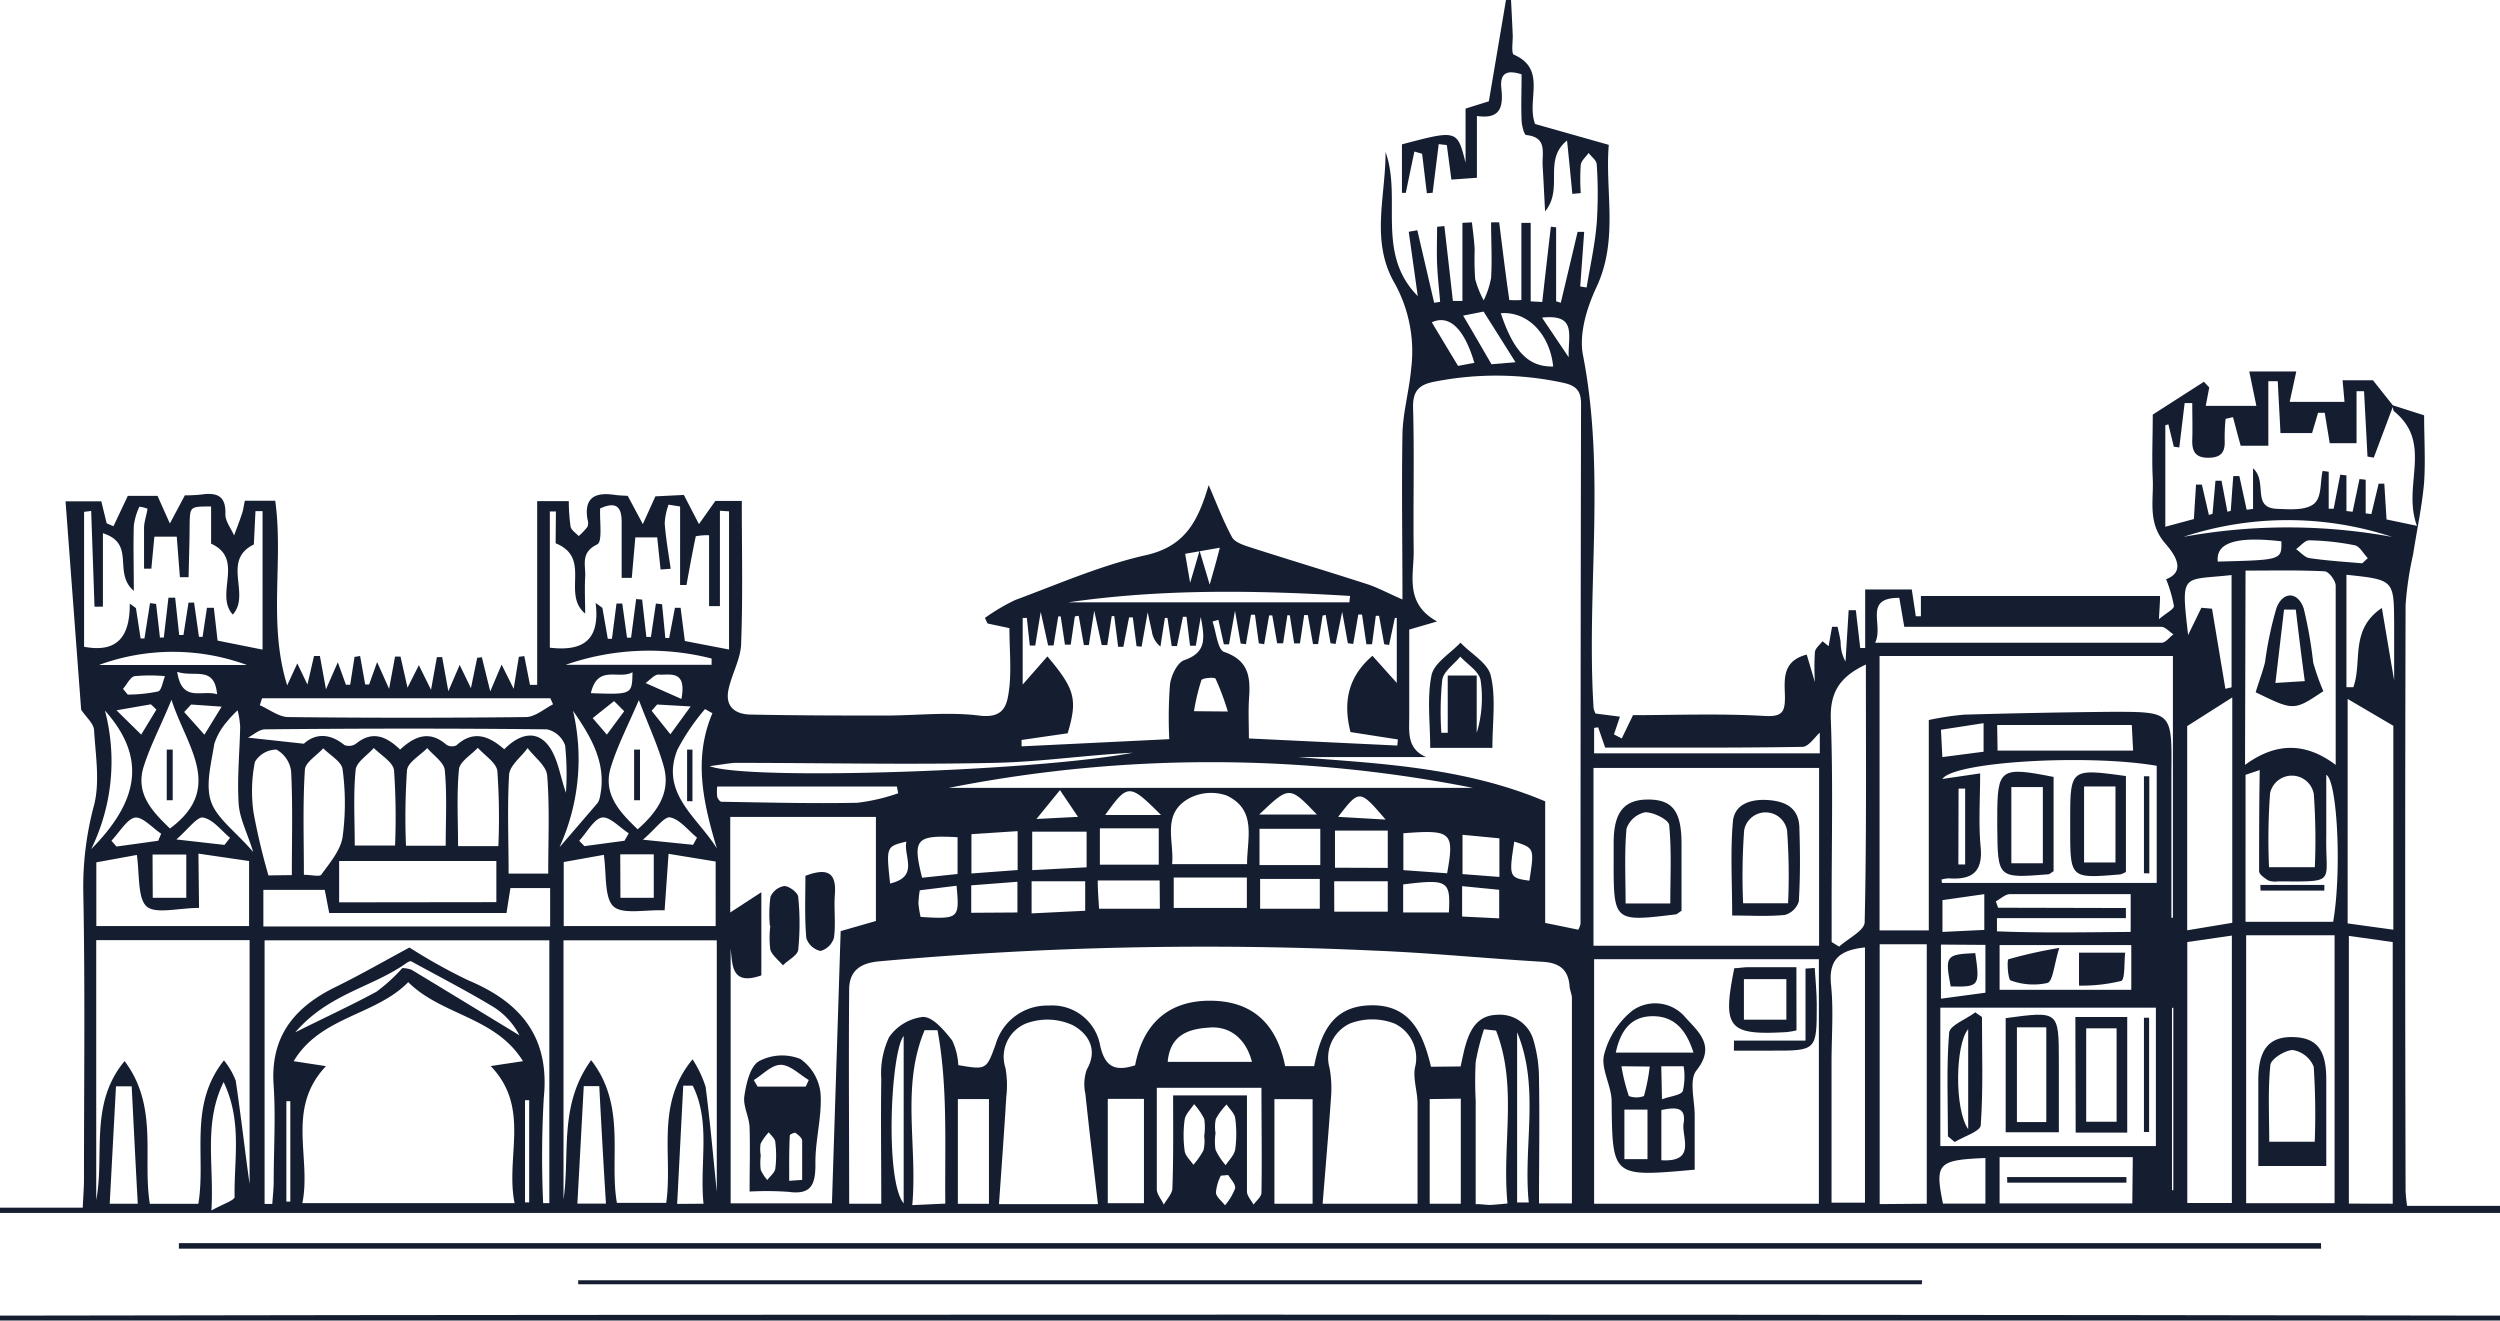
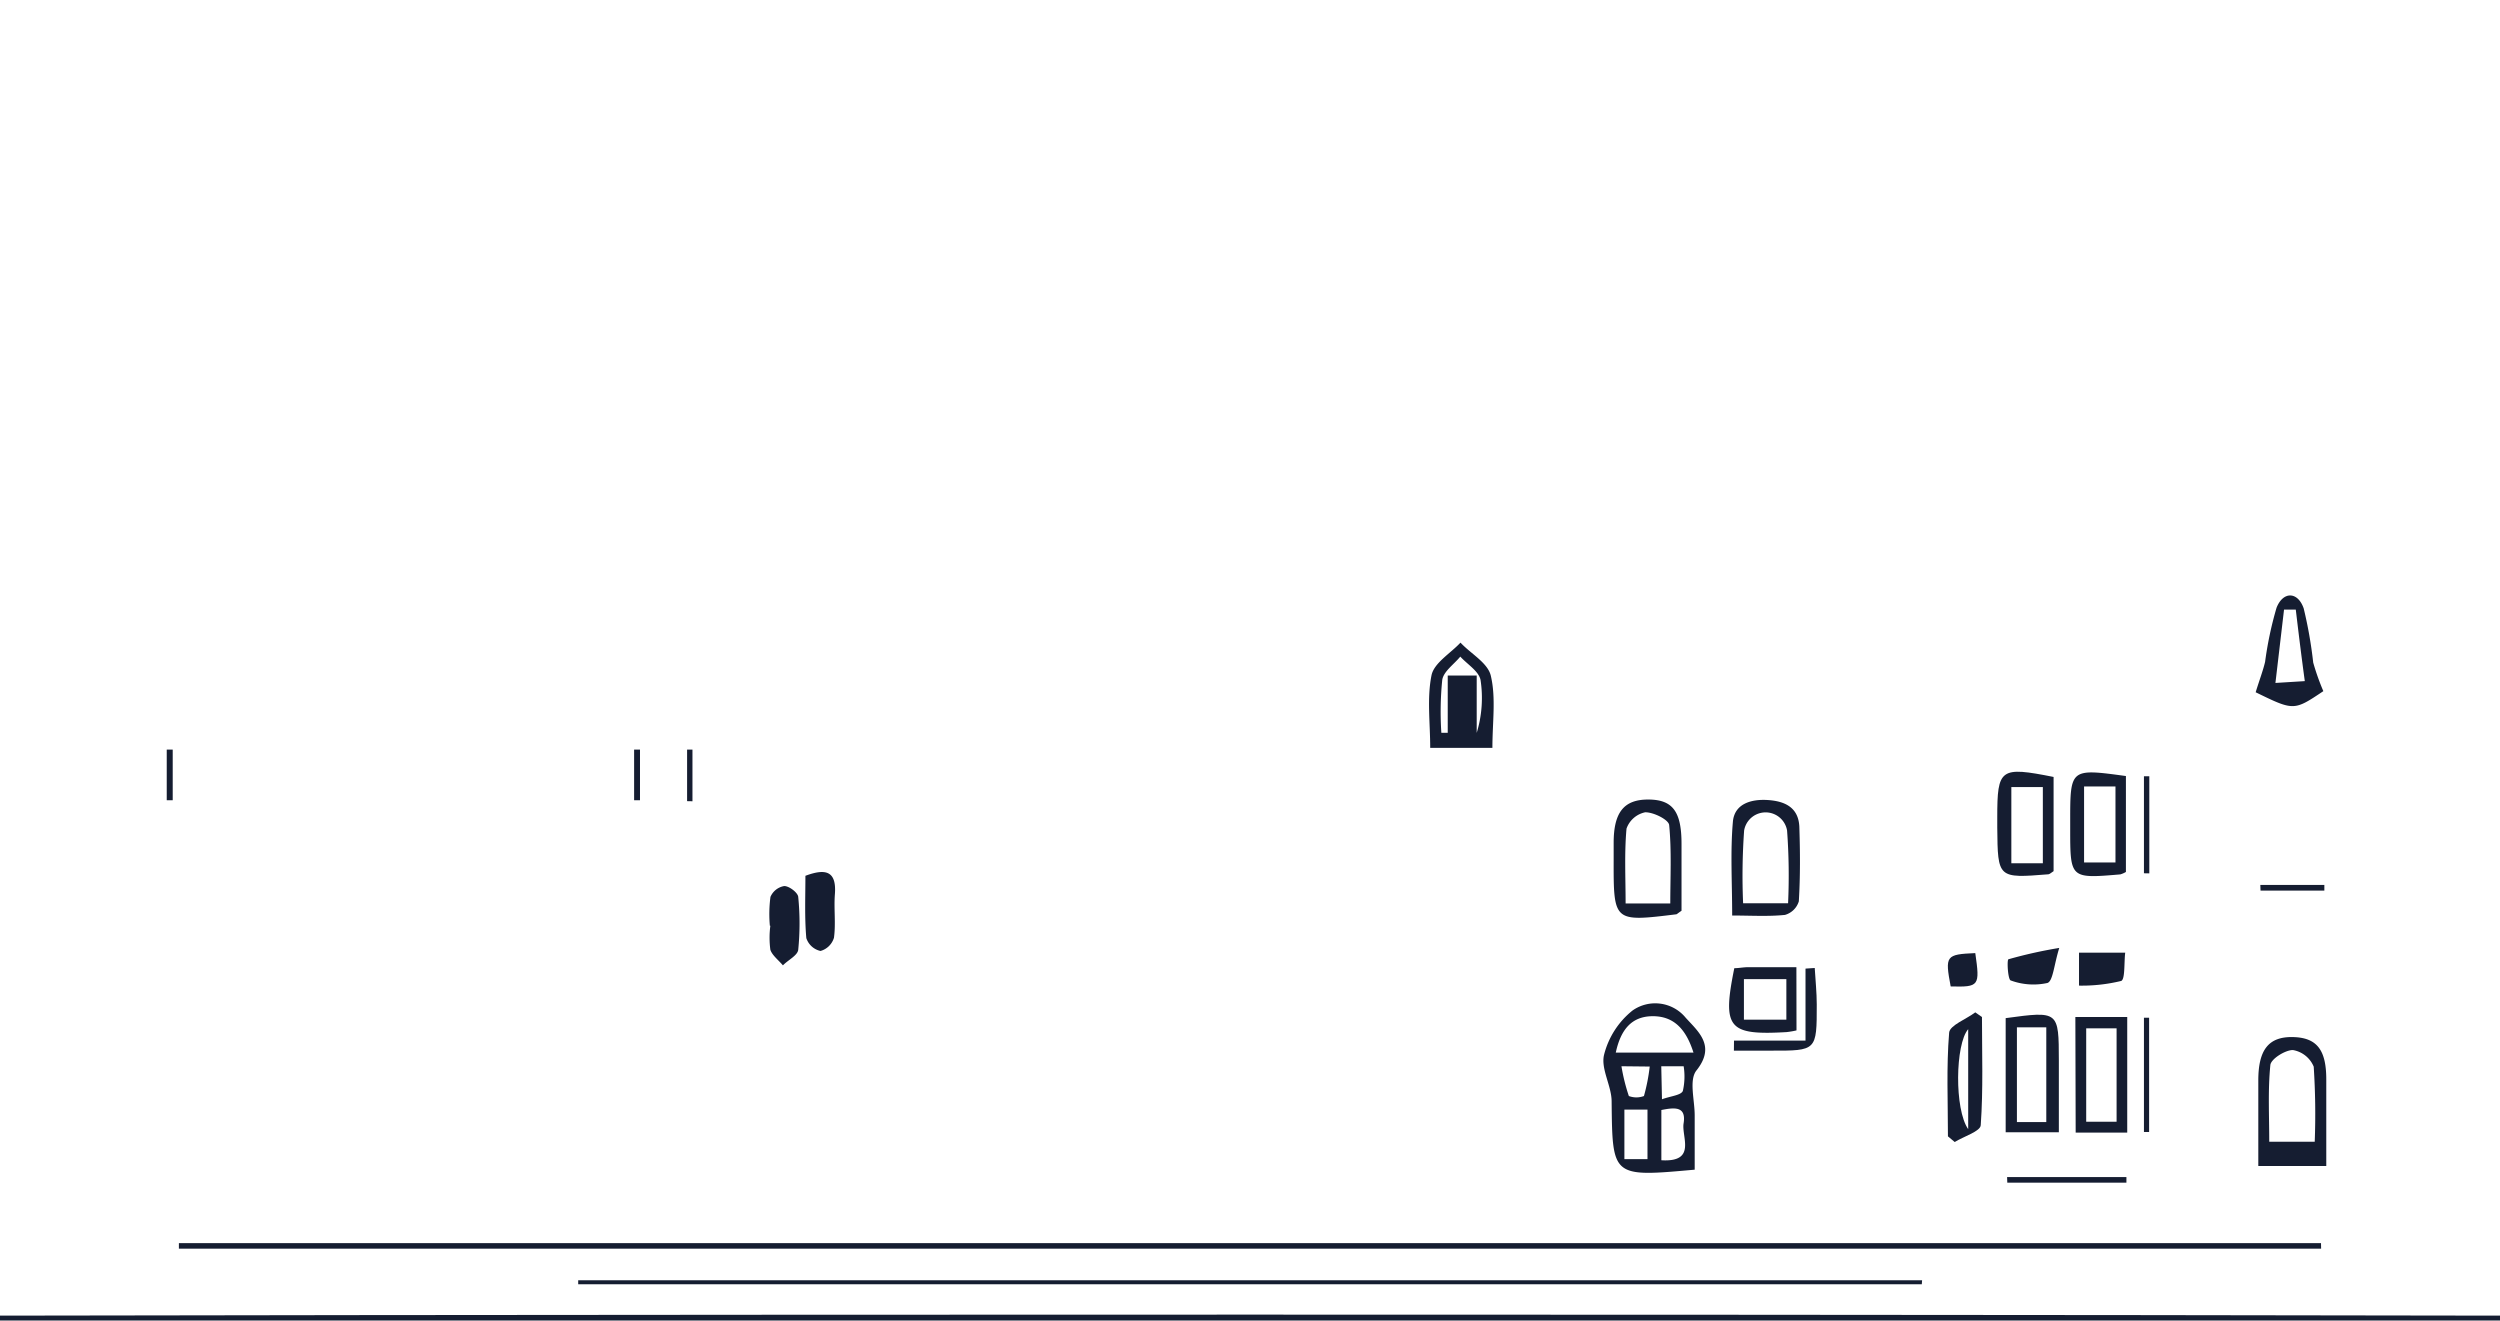
<svg xmlns="http://www.w3.org/2000/svg" viewBox="0 0 246.8 130.36">
  <defs>
    <style>.cls-1{fill:#151d31;}</style>
  </defs>
  <g id="Layer_2" data-name="Layer 2">
    <g id="Layer_1-2" data-name="Layer 1">
-       <path class="cls-1" d="M236.18,40l3.13,1c0,2.26.14,4.45,0,6.61-.21,2.39-.72,4.75-1.09,7.13a32.84,32.84,0,0,0-.74,5q-.08,28.92,0,57.83a14.74,14.74,0,0,0,.15,1.47h9.24v.7H0l0-.52H8.17c.05-1.18.12-2,.12-2.73,0-9.52.12-19-.07-28.56a31,31,0,0,1,1.07-8.46c.58-2.3.15-4.88,0-7.33,0-.7-.81-1.35-1.28-2.08L6.47,49.49H10l.53,2.17.67.29,1.42-3h2.93l1.22,2.73,1.48-2.78c.31,0,1.08,0,1.85-.11,1.48-.16,2.22.31,2.15,2,0,.68.56,1.38.86,2.07.27-.73.55-1.45.79-2.18.12-.36.16-.75.27-1.25h3c.84,6-.73,12.08,1.18,18.23l1-2.17,1,2.09L31,64.76h.58l.6,3.29,1.17-2.67.8,2.22.42,0L35,64.85l.55-.09.5,2.81.39,0,.79-2.21L38.41,68,39,64.82l.54,0,.69,3.07,1.12-2.22,1.2,2.43.58-3.23.52,0,.61,3.37,1.12-2.6,1.11,2.3.62-3,.46-.06c.23.94.46,1.89.83,3.37l1.12-2.64L50.71,68l.51-3.16.54-.07.56,2.84.71,0V49.47h3.12A18.5,18.5,0,0,0,56.33,52c.08.35.52.62.8.92A6.4,6.4,0,0,0,58,52a1.06,1.06,0,0,0,0-.71c-.36-2.11.69-2.71,2.58-2.45.54.08,1.09.09,1.39.11l1.49,2.79L64.7,49l2.81-.14L69,51.74l1.62-2.29h2.61c0,4.72.11,9.34-.06,13.95,0,1.54-.87,3-1.23,4.57-.41,1.71.55,2.53,2.12,2.57,4.42.09,8.85.1,13.28.1,3.11,0,6.25-.38,9.31,0,2.64.34,2.8-1.23,3-2.84.19-1.9,0-3.83,0-5.79l-2.16-.46L97.23,61a19.86,19.86,0,0,1,3-1.77c4.27-1.58,8.5-3.44,12.92-4.43,4-.9,5.17-3.58,6.17-6.91.77,1.77,1.42,3.51,2.3,5.13.27.51,1.13.79,1.77,1,3.89,1.25,7.79,2.42,11.68,3.68,1,.34,2,.88,3.38,1.48,0-5.69-.09-11,0-16.34.05-2.15.67-4.28.86-6.43A13.91,13.91,0,0,0,137.7,28c-2.45-4.18-.89-8.63-.92-13,1.64,4.57-1,10,3.18,14.23-.31-2.25-.6-4.3-.89-6.35l.85-.15c.55,2.39,1.11,4.78,1.66,7.16l.59-.09c-.1-1.25-.25-2.49-.3-3.74s0-2.45,0-3.67l.72-.07.84,7.39.94,0V22l.94-.05c.1.91.23,1.82.27,2.73a27.39,27.39,0,0,0,.05,2.87,9.6,9.6,0,0,0,.84,2.1,8.55,8.55,0,0,0,.73-2.21c.11-1.82,0-3.66,0-5.49H148c.32,2.56.63,5.12,1,7.67a10.07,10.07,0,0,0,1.19,0V22l.92,0v7.75l1.14.06q.42-3.71.85-7.43l.52.06v7.3l.46.15q.84-3.51,1.66-7l.65,0L156,28.28l.63.1c.35-2.13.83-4.24,1-6.38a42.59,42.59,0,0,0,0-5.76c0-.39-.52-.76-.8-1.14-.27.39-.73.76-.78,1.18a21.45,21.45,0,0,0,0,2.78l-.83.08c-.15-1.6-.31-3.19-.52-5.27-2.41,1.94-.3,4.73-2.17,7-.1-1.89-.16-3.19-.24-4.48s.51-2.83-1.62-3.06c-.21,0-.44-.94-.46-1.45-.06-1.5,0-3,0-4.54-1.51-.49-2.14-.08-2,1.36.18,1.68.05,3.12-2.41,2.75v6.1l-2.52.18-.45-3.41-.8-.09-.6,4.8-.57.05c-.16-1.3-.31-2.6-.47-3.9l-.76-.22c-.29,1.36-.57,2.72-.85,4.08l-.38,0V14.25c5.46-1.44,5.46-1.44,6.28,1.81V10.72l2.3-.72c.57-3.37,1.13-6.66,1.69-10l.5,0c.06,1.18.12,2.36.17,3.54,0,.64-.15,1.73.1,1.85,3.32,1.46,1.22,4.45,2.1,6.85l7.28,2.06c-.39,4.6,1,9.39-1.25,14.12-.93,2-1.7,4.56-1.3,6.63,2.27,11.59.32,23.27,1.05,34.87a2.24,2.24,0,0,0,.19.52l2.41.31-.59,1.75.77.4,1.11-2.3c4.1,0,8.57-.18,13,.08,1.85.12,2-.53,2-1.93-.05-1.69-.29-3.49,2.15-4.13l.81,2.73a23.24,23.24,0,0,1,0-3c.06-.38.49-.7.75-1.05l.6.49.34-1.91.55,0c.1.52.24,1,.3,1.56a3.89,3.89,0,0,0,.48,1.87l.31-5.07h.71c.14,1.24.29,2.49.43,3.73h.49V58.19h4.6l.4,2.65.5,0v-2h23.61c0,.58-.05,1.13-.11,2.29.77-.65,1.5-1,1.48-1.31a13.67,13.67,0,0,0-.77-2.64c2.42-.93.19-3.17-.22-3.69-1.6-2-1-4.13-1.1-6.21s0-3.93,0-6.35l5.05-3.24.53.56c-.11.56-.21,1.11-.35,1.82h5c-.24-1.17-.46-2.22-.7-3.4h4.64c-.21,1-.41,1.88-.65,3h5.41c-.06-.71-.12-1.35-.19-2.13h3l2,2.52-1.92,5.12-.62-.11-.34-6.45-.74,0v5.13h-2.65c-.17-1.07-.33-2-.49-3l-.66,0-.59,2h-3.12c-.08-1.63-.18-3.37-.27-5.12h-.93V44H221.2c-.28-1-.52-1.93-.76-2.82l-.73.17a18.09,18.09,0,0,0-.09,2.08c.06,1.18-.31,1.75-1.61,1.76s-1.63-.66-1.59-1.79,0-2.41,0-3.61l-.75,0c-.18,1.46-.35,2.92-.53,4.38l-.54-.07-.54-2.21-.3.09V52l2.82-.76c.08-1.34.15-2.37.21-3.4h.58l.69,3,.36-.12.29-3.26.6,0,.58,3.06.33-.09c.08-1.14.16-2.29.25-3.43h.6l.72,3.32.63-.08V46.23c1.48,1.32-.18,3.89,2.34,4,1.23.05,2.78.18,3.63-.46s.63-2.15.9-3.28l.6.08v3.65l.49,0,.65-3.36.61.07v3.52l.61.07c.23-1.08.45-2.15.68-3.23l.61.07v3.32l.56.07.72-3,.56,0c.07,1.14.14,2.27.22,3.53l3,.63c-1.49-4,1.64-8.11-2.24-11.29C236.24,40.54,236.24,40.22,236.18,40ZM39.72,95.57a2.83,2.83,0,0,1,.9.16c3.56,2.15,7.11,4.32,10.66,6.48a7.25,7.25,0,0,0-2.56-2.8c-2.64-1.59-5.37-3-8.11-4.5-.2-.11-.69.33-1,.51-3.25,2.11-7.35,2.86-10.46,6.49,3.08-1.54,5.58-2.69,8-4A16.68,16.68,0,0,0,39.72,95.57ZM152.54,79.11v12l3.27.67a2.47,2.47,0,0,0,.22-.58q0-25.68.05-51.35c0-1.32-.54-1.79-1.75-2.06a31.37,31.37,0,0,0-12.62-.13c-1.62.29-2.26.9-2.21,2.65.13,4.72,0,9.44.06,14.16,0,2.41-.88,5.12,2.31,6.88l-2.75.8c0,2.92,0,5.71,0,8.51,0,1.63-.25,3.25,1.67,4.08h-12.6C135.48,75.36,144.31,75.62,152.54,79.11Zm-8.35,26.17c.2-.86.32-1.57.53-2.24.47-1.54,1.23-2.81,3.08-2.86a3.45,3.45,0,0,1,3.61,2.6,13.55,13.55,0,0,1,.52,3.76c.07,4.06,0,8.11,0,12.26h3.25c0-6.85,0-13.55,0-20.25,0-.39-.2-.78-.23-1.17-.12-1.66-1-2.33-2.64-2.43-5.59-.33-11.16-.89-16.74-1.11a359,359,0,0,0-48.86,1.07c-1.87.19-2.87,1-2.88,2.76-.06,7,0,14,0,21.16H87c0-4.18-.06-8.24,0-12.3a8.39,8.39,0,0,1,.77-4.14,4.73,4.73,0,0,1,3.35-2c1,0,2.1,1.34,2.87,2.31a6.23,6.23,0,0,1,.61,2.45c2.78.47,2.78.47,3.7-2.08a5.28,5.28,0,0,1,5.23-3.8,4.8,4.8,0,0,1,5.07,3.9c.49,2.3,1.6,2.58,3.46,2,.79-4.2,3.38-6.4,7.43-6.38s6.53,2.17,7.38,6.46h2.86c.62-3.09,1.68-5.85,5.42-6,4.08-.17,5.33,2.77,6.12,6.06ZM29.85,118.77H50.8c-.93-4.59,1.62-9.4-2.36-13.53l3.19-.48c-2.71-4.39-8-4.5-11.33-7.8-3.24,3.31-8.65,3.36-11.31,7.8l3.19.49C28.21,109.45,30.76,114.24,29.85,118.77Zm149.71.06V94.69H157.37v24.14ZM72.13,93.64v25.15h10c.29-9.07.58-18,.86-26.87l3.48-1V80.65H72.09v9.43l3.07-2v8.21C72.18,97.34,72.32,95.27,72.13,93.64Zm-47.49-.83H9.5v25.66c.85-4.51-.71-9.5,2.8-13.72,3.36,4.47,1.76,9.51,2.49,14.09h4.79c.78-4.67-1-9.72,2.53-14.16a7.28,7.28,0,0,1,1.16,2c.57,3.84,1,7.68,1.37,10.19Zm33.72,11.85c3.5,4.51,1.77,9.63,2.54,14.09h4.87c.67-4.73-1.1-9.71,2.6-14.17a11.16,11.16,0,0,1,1.29,2.71c.46,3.61.78,7.24,1.1,10.36V92.83H55.63v25.58C56.29,113.91,55.13,109.12,58.36,104.66Zm127.19-39.9V91.85h4.86V71.08a28.46,28.46,0,0,1,3.5-.53q7.31-.21,14.61-.28c5.93,0,5.9,0,5.84,6,0,4.78,0,9.55,0,14.33h.15V64.76Zm-28.24,28.6h22.27V75.81H157.31ZM26.12,118.85l.76,0c.05-.75.14-1.5.14-2.25,0-3.12.2-6.25,0-9.35-.38-4.88,2-7.81,6.12-9.82,2.48-1.22,4.88-2.6,7.28-3.89a55.4,55.4,0,0,0,5.79,3.23c5.23,2.19,8.09,5.63,7.47,11.64a102.22,102.22,0,0,0-.06,10.36h.61V92.83H26.12ZM221.74,92.33v26.45h8.73V92.33Zm-91.17,26.5h9.37c0-3.37,0-6.62,0-9.86,0-1.19-.45-2.42-.26-3.55a3.77,3.77,0,0,0-2-4.37,6.1,6.1,0,0,0-4.43,0,3.73,3.73,0,0,0-2,4.37,11,11,0,0,1,.16,2.74C131.17,111.63,130.87,115.12,130.57,118.83ZM54.88,50.49h-.6V63.94c3.09.36,5-.57,4.52-4.42l.67.49L60,63.06l.41,0,.45-3.48.57,0,.47,3.37h.4l.5-3.81.59.05.42,3.69h.45l.49-3.3.61.07.32,3.33.38,0L66.63,60h.56l.42,3.28,4.36.84V50.48l-.9-.06v9.42l-1.07,0v-7a5.85,5.85,0,0,0-1.31.1c-.34,1.6-.63,3.2-.92,4.81h-.63V50L66,49.82a6.43,6.43,0,0,0-.38,1.83c.11,1.51.38,3,.59,4.5l-1,.07-.33-3.17H62.72c-.13,1.48-.24,2.75-.35,4l-1,0c0-1.84,0-3.68,0-5.52,0-1.62-.64-2-2.12-1.34-.07,1.24.25,3.29-.29,3.55-1.7.81-1.12,2.07-1.19,3.2s0,2.42,0,3.63c-2.35-1.94.69-5.47-2.92-6.94Zm53.51,68.38c-.44-3.81-.87-7.35-1.24-10.88a4.4,4.4,0,0,1,.14-2.41c1.2-2.07,0-3.64-1.4-4.38a6,6,0,0,0-4.63-.15,3.55,3.55,0,0,0-2,4.38,9.76,9.76,0,0,1,.08,2.86c-.21,3.5-.47,7-.72,10.58ZM14.94,56.14l-.72,0c0-1.35,0-2.71,0-4,0-.65.26-1.28.34-1.92a3.24,3.24,0,0,0-.8-.2,6.29,6.29,0,0,0-.55,1.88c-.06,2,0,4,0,6.43-2.11-1.8.25-4.64-3.05-5.69v7.25l-.83,0L9,50.44l-.7.09V63.85c3.41.64,4.53-1.15,4.51-4.26l.61.44.46,3h.38l.55-3.49.6.08.38,3.32h.38L16.63,59l.66,0,.4,3.69.42,0,.5-3.2.55,0,.48,3.38H20L20.43,60l.68,0,.37,3.24,4.44.89V50.46h-.7l-.16,3.29c-3.23,1.58-.27,4.92-2.08,6.92-1.83-2,1.21-5.48-2.14-7V50c-2.06,0-2.07,0-2.12,1.65,0,1.78-.07,3.56-.1,5.33l-.86,0-.31-4H15.24ZM123.29,72.9l14.65.7L138,73l-4.68-.73c-.76-3-.22-5.49,2.17-7.53l2.4,2.68V61h-.19l-.57,2.67-.48-.07-.51-2.81-.32,0c-.12.94-.25,1.88-.37,2.81h-.56l-.43-2.93-.37,0c-.17,1-.33,1.93-.5,2.9l-.53-.07c-.16-.89-.32-1.79-.56-3.11l-.65,3.18-.5-.07-.48-2.8-.3.07-.45,2.81-.5,0-.51-2.86-.36,0-.42,2.8h-.57l-.43-2.78h-.24l-.42,2.77h-.59l-.48-2.76-.31,0-.49,2.85-.53-.09-.38-2.82h-.39c-.17,1-.34,1.93-.5,2.9l-.52-.06-.56-3.24c-.26,1.48-.43,2.4-.59,3.32l-.51,0-.54-2.42-.58.17c.37,1.05.5,2.78,1.15,3,2.4.82,2.61,2.46,2.46,4.52C123.22,70.18,123.29,71.45,123.29,72.9ZM101.37,61l-.41,0v6.58l2.44-2.78c2.72,3.21,3,4.25,2,7.59l-4.55.66,0,.63,14.58-.71a43.69,43.69,0,0,1,.07-5.4c.11-.87.72-2.16,1.41-2.4,2.26-.77,2-2.24,1.63-4.27l-.49,2.85-.57,0-.35-2.86-.35,0-.59,2.89-.52,0-.42-2.78h-.25c-.15.94-.3,1.89-.44,2.83a2.33,2.33,0,0,1-.85-1.51c-.1-.44-.2-.88-.41-1.88-.27,1.55-.44,2.47-.6,3.4l-.5-.05-.37-2.84-.37,0-.56,2.9-.52,0L110,60.82h-.25l-.44,2.86h-.55c-.21-1-.41-1.9-.74-3.39-.23,1.52-.38,2.45-.53,3.39l-.49,0-.51-2.89-.38.06-.41,2.79h-.57l-.42-2.79-.24,0c-.16,1-.31,1.91-.46,2.87h-.54l-.73-3.31c-.24,1.45-.39,2.38-.54,3.32l-.54,0Zm90.18,52.14h21.28V99.48H191.55ZM215.93,93v25.76h4.4V92.36Zm20.28,25.83V93l-4.33-.61v26.43Zm-46,0V93.22h-4.65v25.65Zm31.42-43.32c3-2.2,5.92-2.28,8.95,0,0-6.21,0-12,0-17.69,0-.5-.68-1.4-1.09-1.42-2.58-.13-5.17-.07-7.81-.07ZM220.37,91.1V68.85l-4.45,2.83V91.84ZM231.76,69V91.16l4.51.62V71.65Zm-18.85,6.6c-6.74-1.17-20-.43-21.16,1.3l3.73-.55c0,2.56-.17,4.93.05,7.27.24,2.55-.95,3.25-3.17,3.09a3.42,3.42,0,0,0-.7.12l.05.33h21.2Zm-28.71-10c-2.63,1.23-3.56,2.81-3.46,5.44.23,6.23.07,12.47.08,18.7V93l.74.45c.88-.8,2.51-1.59,2.52-2.41C184.27,82.69,184.2,74.31,184.2,65.66Zm-.09,27.93c-2.46.26-3.61,1.15-3.35,3.68s.05,5.1.05,7.65v13.87h3.3ZM93.65,77.78h51.77A133.23,133.23,0,0,0,93.65,77.78Zm-74,11.85c-2.05,0-4.33.65-5.2-.17s-.67-3.19-.94-5.06l-4,.73v6.29H24.59V85l-5-.73Zm36-4.53v6.32h15V85.05L66,84.29l-.39,5.58c-1.93-.09-4.2.45-5.08-.42s-.65-3.2-.92-5.06ZM32.06,87.85H26v3.61H54.31V87.67H50.39L50,90.13H32.5ZM49,89.06V85H33.48v4.08Zm5.6-19.53-.27-.6H25.87l-.22.69c.94.41,1.87,1.16,2.81,1.17q11.74.13,23.47,0C52.82,70.77,53.7,70,54.59,69.53ZM230.33,91c.87-5.06.4-13.95-.68-14.51,0,2,0,4,0,6.08-.09,4.68,1.11,4.46-4.76,4.44a2.06,2.06,0,0,1-.94-.08c-.37-.22-.92-.6-.93-.91,0-3.34,0-6.68.06-10l-1.4.47V91ZM92.55,101.7H91.28c-2.34,5.56-.69,11.4-1.22,17.27l3.26-.15C93.26,112.91,93.58,107.26,92.55,101.7Zm118,12.53H197.4v4.57h13.1ZM185.11,63.45c9.81,0,19,0,28.3,0,.38,0,.76-.54,1.15-.83-.41-.26-.8-.74-1.21-.74-3.42,0-6.84,0-10.27,0-5,0-10,0-15.09,0l-.49-2.86C183.89,59,186,61.7,185.11,63.45Zm-62,21.86c0-2.56,1-5.33-2-6.77a4.66,4.66,0,0,0-3.7.26c-2.79,1.53-1.47,4.21-1.7,6.51Zm24.58,16.43-1.19-.13a23.53,23.53,0,0,0-.82,3.23,37.47,37.47,0,0,0,0,3.82c0,3.38,0,6.77,0,10.21.66,0,1.05.09,1.44.08s.91-.07,1.7-.14C148.25,113,149.85,107.25,147.69,101.74Zm-31.88,6.4h7.29c0,3.28,0,6.38,0,9.48,0,.44.42.87.65,1.3.27-.38.77-.77.78-1.16.06-3.42,0-6.84,0-10.37H114.2c0,3.45,0,6.72,0,10,0,.52.45,1,.69,1.53.3-.54.83-1.07.85-1.61C115.85,114.27,115.81,111.25,115.81,108.14Zm-87-21.75c0-3.56.1-6.91-.07-10.24A2.85,2.85,0,0,0,27.29,74a2.49,2.49,0,0,0-2.13,1.22,15,15,0,0,0-.13,5,63.47,63.47,0,0,0,1.47,6.2Zm21.36-.15h3.95c0-3.32.15-6.5-.1-9.65-.07-1-1.25-1.82-1.93-2.74-.64.88-1.76,1.71-1.83,2.62C50.07,79.64,50.21,82.83,50.21,86.24Zm75.64,22.27v10.32h3.77V108.51ZM224,85.61h4.52a63.78,63.78,0,0,0-.1-7.22,2.2,2.2,0,0,0-4.32-.07A62.63,62.63,0,0,0,224,85.61ZM30,86.36c.71,0,1.53.21,1.71,0,.83-1.16,1.9-2.39,2.11-3.72a25,25,0,0,0,0-6.69c-.09-.76-1.24-1.39-1.91-2.08-.63.71-1.77,1.38-1.81,2.12C29.88,79.37,30,82.8,30,86.36Zm79.36,22.12v10.3h3.57v-10.3ZM209.87,89.64v1H197.14v1.3c4.4.18,8.81.09,13.2.06V88.27c-4.09,0-8,0-11.91,0-.47,0-.93.46-1.4.71l.22.63ZM39.5,74c1.49-1.39,2.94-1.89,4.56-.49a1,1,0,0,0,1,.07c1.67-1.52,3.19-.95,4.72.39,1.38-1.41,3.08-2,4.35-.38.94,1.21,1.15,3,1.74,4.67a27.61,27.61,0,0,0-.08-4.67A2.48,2.48,0,0,0,54,72c-9.28-.1-18.55-.09-27.82,0-.59,0-1.17.55-1.7.82l5.52.6c.88-.83,2.32-1.24,4,.13a1.22,1.22,0,0,0,1.14-.13C36.68,72.16,38.05,72.59,39.5,74ZM39,83.47a67.63,67.63,0,0,0-.1-7.42c-.08-.8-1.28-1.48-2-2.21-.62.72-1.72,1.39-1.79,2.16-.24,2.42-.09,4.88-.09,7.47Zm158.2-9.37h13.38l-.13-2.53H197.16Zm-148,9.43a66.61,66.61,0,0,0-.1-7.4c-.09-.83-1.25-1.55-1.93-2.31-.65.71-1.79,1.37-1.86,2.13-.24,2.49-.09,5-.09,7.58ZM63.07,69.11c-1.06,2.47-2.1,4.47-2.76,6.6-.85,2.7.92,4.5,2.64,6.16,1.86-1.64,3.31-3.58,2.57-6.23C64.94,73.56,64,71.58,63.07,69.11ZM16.78,81.79c5.41-4,1.61-8.11.15-12.71-1,2.47-2.08,4.48-2.75,6.61C13.33,78.42,15.14,80.2,16.78,81.79ZM94.56,108.5v10.34h3.07V108.5Zm46.58,0v10.33h3.07V108.46ZM44,83.49c0-2.57.14-5-.09-7.45-.07-.78-1.12-1.46-1.73-2.19-.69.72-1.91,1.39-2,2.18a68.22,68.22,0,0,0-.1,7.46Zm26.05-7.86c3.69,1.45,32.24.51,41.79-1.32-4.58.22-9.14.91-13.71,1-8.53.19-17.07,0-25.61,0C71.88,75.35,71.24,75.49,70.05,75.63ZM197.4,97.71h13V93.3h-13ZM217.32,60l1.05.09L219.69,68l.61-.15V56.77c-4.93.55-5-.34-4.29,5.92Zm14.32-3.26v11.1l.68,0c.92-2.5-.39-5.68,2.82-7.82.42,2.49.84,5,1.21,7.14V63.38c0-.64,0-1.28,0-1.91C236.32,57.24,236.32,57.24,231.64,56.74ZM59.16,107.22l-1.53,0L57,118.82h2.82C59.57,114.87,59.36,111.05,59.16,107.22ZM25,84.11c-.61-1.94-1.35-3.33-1.44-4.77-.16-2.52.1-5.06.15-7.59a9.19,9.19,0,0,0-.25-1.63,10.41,10.41,0,0,0-1.07,1.14,6.24,6.24,0,0,0-1.24,2.2c-.29,1.88-.88,4-.32,5.66S23.24,82.07,25,84.11ZM133.21,59.46l.07-.63c-9.27-.56-18.54-.71-27.81.63h27.74ZM13,107.24l-1.55,0-.62,11.59h2.77C13.38,114.83,13.19,111,13,107.24Zm56.45,11.59c-.4-4.09.74-8-1.06-11.65l-.94,0-.6,11.67Zm-47.38-12c-2,4.12-.92,8.08-1.2,12.67,1.11-.63,2.29-1,2.29-1.34C23.09,114.46,23.94,110.68,22.06,106.79Zm93.22-2h8.3c-.58-2.29-2.2-3.6-4.31-3.38C117.34,101.58,115.54,102.17,115.28,104.75ZM88.67,78.31l-.13-.66H70.8a5,5,0,0,0,0,1c.05.19.27.5.42.5,4.47.07,8.94.19,13.41.1A18.89,18.89,0,0,0,88.67,78.31Zm34.42,8.32h-7.22v3h7.22Zm1.25-1.23h6V81.82h-6Zm-15.76-3.63v3.59h5.81V81.77ZM70.33,70.41,69.6,70a21.24,21.24,0,0,0-2.72,4c-1.75,4.33,2,6.69,3.89,9.76C69.44,79.3,68.41,74.92,70.33,70.41ZM9,83.83c4.43-4.48,5.71-8.81,1.36-13.68A19.69,19.69,0,0,1,9,83.83Zm98.27-1.73h-5.37v3.8l5.37-.28Zm-52,1.5c1.42-1.64,2.58-3,3.71-4.31a1.55,1.55,0,0,0,.25-.65c.69-3.27-.86-5.87-2.66-8.47A21,21,0,0,1,55.25,83.6ZM196,118.82v-4.5c-4.71.19-5,.53-4.19,4.5ZM137,85.68V82h-5.21v3.66Zm1.54-3.42V85.9l4.32.31C143.59,82.14,143.31,81.89,138.52,82.26Zm-38.08,3.63V82.05l-4.56.3v3.88Zm23.94,3.82h5.89V86.77h-5.89ZM101.84,87v3.17l5.29-.26V87Zm12.64-.08h-6.11c0,1.13.09,2,.13,2.79h6ZM131.72,90H137V87h-5.29ZM236.14,53a32.87,32.87,0,0,0-20.59,0A57.22,57.22,0,0,1,236.14,53Zm-86.37,65.71,1.15,0c-.57-5.6,1.12-11.35-1.15-16.81ZM89.21,102.27c-1.28,1.61-1.87,14.26,0,16.53Zm5.32-19.62c-4.12-.23-4.46.17-3.5,4l3.5-.37Zm-84.69-17H24.38A21.19,21.19,0,0,0,9.84,65.62Zm138.33-34.7c1.28,3.82,2.76,5.29,5.16,5.23C153,33,150.83,30.72,148.17,30.92ZM70.25,65.63l0-.62a25,25,0,0,0-14.41.62Zm-9,23h3.29V84.34H61.23Zm-46.17,0h3.31V84.36H15.06ZM191.76,92l4.13-.2V88.27l-4.13.59Zm-47.38-9.59v3.88l3.64.28V82.76Zm47.23,10.84v5.34L196,98V93.28Zm-91.17-3.17V87.05l-4.56.35v2.71Zm42.59,0c.18-3.15-.11-3.31-4.51-2.77v2.77Zm36.62-17.75c-.49.42-1.09,1.39-1.72,1.4-6.51.11-13,.07-19.47.07l-.69-2-.4.06v2.51h22.28ZM120,111.86a5.32,5.32,0,0,0,0,1.65,6.6,6.6,0,0,0,1,1.52c.33-.52.85-1,.94-1.56a11.28,11.28,0,0,0,0-3.07c-.06-.49-.55-.91-.85-1.37a6.79,6.79,0,0,0-1.06,1.43A3.62,3.62,0,0,0,120,111.86Zm24.44-80.7c1,1.68,1.84,3.15,2.8,4.8l2.37-.2c-1.14-1.82-2.09-3.32-3.15-5Zm88.76,24.45.55-.51c-.43-.44-.8-1.17-1.29-1.27a25.08,25.08,0,0,0-4.49-.49c-.43,0-.87.56-1.3.87.44.31.85.82,1.33.89C229.7,55.35,231.45,55.46,233.18,55.61ZM94.43,87.44l-3.63.45a9.37,9.37,0,0,0-.13,1.32,10.85,10.85,0,0,0,.21,1.31C94.66,90.75,94.74,90.69,94.43,87.44Zm130.79-34c-4.45-.52-6.49.13-6.28,2C225.24,55.28,225.24,55.28,225.22,53.48Zm-29.4,20.77V71.39l-4.21.65.14,2.7Zm-76.94,37.92a5.46,5.46,0,0,0,0-1.67,6.44,6.44,0,0,0-1-1.46c-.33.5-.85,1-.93,1.52a11.49,11.49,0,0,0,0,3.1c.06.49.56.91.86,1.37a7.45,7.45,0,0,0,1-1.44A3.94,3.94,0,0,0,118.88,112.17ZM148,87.84l-3.66-.36v3l3.66.18ZM51.83,118.7h.41V108.61h-.41Zm-23.56-.08.39,0v-9.91h-.39Zm117.28-82.8c-1-3.4-2.5-4.8-4.2-4,.83,1.38,1.66,2.77,2.59,4.3ZM121.21,70.24A25.36,25.36,0,0,0,120,67c-.09-.17-1.32-.07-1.4.15a20.82,20.82,0,0,0-.73,3.06ZM15.62,83l.29-.7c-.88-.58-1.86-1.72-2.61-1.58S11.78,82.17,11,83l.5.57Zm198.8,34.49h.13v-18h-.13Zm-151-34.6,5,.51.39-.71c-.88-.71-1.69-1.81-2.67-2C65.57,80.6,64.7,81.85,63.46,82.9ZM61.65,83l.42-.74c-.89-.56-1.89-1.69-2.66-1.55S57.92,82.2,57.18,83l.51.53Zm-39.49.41.55-.7c-.87-.72-1.67-1.81-2.65-2-.59-.12-1.47,1.14-2.65,2.16Zm102.1-3H130C127.28,77.57,127.28,77.57,124.26,80.46Zm-9.64.05c-3.14-3.13-3.27-3.13-5.52,0ZM58.33,68.43c4.07.14,4.07.14,4.11-2.07C61.09,67.14,59,65.54,58.33,68.43ZM12.14,68l.47.57a15.12,15.12,0,0,0,3-.31c.34-.1.46-1,.68-1.51a16.16,16.16,0,0,0-3,0C12.85,66.84,12.52,67.59,12.14,68ZM87.87,87.22c2.92-.69,1.29-2.69,1.61-4.14C87.48,83.57,87.48,83.57,87.87,87.22Zm61.62-4.14c-.55,3.48-.5,3.59,1.49,3.86C151.48,83.72,151.48,83.72,149.49,83.08ZM18.87,69.55l-.69.74,2,2.24,1.7-2.77Zm46,0-.54.62,1.85,2.32,2-2.75ZM193.33,85.34H194V77.85h-.65ZM15.44,70.05l-.54-.52-3.4.59,2.44,2.4Zm46.18.16-1-1-2.11,1.68,1.4,1.63Zm75.17,10.7c-2.58-3-2.58-3-4.69-.27ZM67.27,69C67.84,66,66,66.7,65,66.59c-.39,0-.84.54-1.27.84Zm-49.78-2.7c.46,3.12,2.43,1.76,3.94,2.24C21.17,65.66,19.19,66.91,17.49,66.32Zm84.83,14.55,4.1-.21L104.64,78ZM121.25,116l-.73.06a4.41,4.41,0,0,0-.48,1.65c0,.45.58.85.89,1.28a5.66,5.66,0,0,0,1-1.67C122,116.9,121.49,116.4,121.25,116Zm31-84.61,2.61,3.88C154.78,33.12,155.71,31,152.27,31.35ZM117,54.67c.17,1,.29,1.7.49,2.86.35-1.17.55-1.85.93-3.17l1,3.35c.42-1.47.69-2.41,1-3.64Z" />
      <ellipse class="cls-1" cx="123.41" cy="130.12" rx="174.49" ry="0.34" />
      <path class="cls-1" d="M229.14,123.27H17.66v-.55H229.13Z" />
      <path class="cls-1" d="M189.72,126.78H57.08v-.39H189.75Z" />
      <path class="cls-1" d="M147.33,73.83h-6.14c0-2.47-.33-4.9.13-7.17.25-1.21,1.86-2.15,2.86-3.22,1,1.09,2.72,2,3,3.3C147.69,68.92,147.33,71.3,147.33,73.83Zm-1.55-7.14v5.66a11.82,11.82,0,0,0,.38-5.22c-.17-.87-1.31-1.55-2-2.31-.62.76-1.64,1.45-1.78,2.29a31.41,31.41,0,0,0-.09,5.23h.63V66.69Z" />
      <path class="cls-1" d="M167.3,115.47c-8.17.74-8.12.74-8.2-6.73,0-1.54-1.08-3.21-.75-4.6a8.15,8.15,0,0,1,2.81-4.38,3.89,3.89,0,0,1,5.25.71c1.26,1.39,3,2.78,1.06,5.21-.75.95-.16,2.95-.17,4.46Zm-7.79-11.56h7.67c-.7-2.19-1.85-3.62-4.08-3.59C161.07,100.35,160,101.64,159.51,103.91Zm.85,10.52h2.28v-4.89h-2.28Zm3.65.11c3.48.21,2-2.27,2.19-3.61.3-1.76-.91-1.6-2.19-1.35Zm-3.94-9.28a18.57,18.57,0,0,0,.73,2.94,2.12,2.12,0,0,0,1.49,0,18.52,18.52,0,0,0,.57-2.91Zm4,3.26c.87-.32,1.87-.39,2.06-.82a6.38,6.38,0,0,0,.08-2.44H164Z" />
      <path class="cls-1" d="M177.35,101.72a7.63,7.63,0,0,1-1,.17c-5.75.33-6.34-.39-5.14-6.31.44,0,.91-.1,1.37-.1,1.51,0,3,0,4.76,0Zm-5.19-1.06h4.19v-4h-4.19Z" />
      <path class="cls-1" d="M171.18,102.73h7.06V95.62l.91-.06c.07,1.21.2,2.41.2,3.61,0,4.56,0,4.56-4.53,4.55h-3.65Z" />
-       <path class="cls-1" d="M74,117.63c0-2.3.06-4.27,0-6.24,0-1.07-.66-2.15-.52-3.16.18-1.24.56-2.93,1.43-3.46a4.88,4.88,0,0,1,4.1-.23,4.75,4.75,0,0,1,2,3.47c.14,2.29-.56,4.63-.51,6.95,0,2.05-.47,3-2.65,2.7A30.58,30.58,0,0,0,74,117.63Zm.42-11,.37.64h4.75l.3-.65c-.91-.54-1.83-1.49-2.75-1.5S75.31,106.08,74.42,106.62Zm.68,7.45a6,6,0,0,0,0,1.41,4,4,0,0,0,.65,1c.27-.37.73-.72.79-1.12a10.69,10.69,0,0,0,0-2.59c0-.36-.42-.69-.65-1a5.35,5.35,0,0,0-.8,1.12A3.5,3.5,0,0,0,75.1,114.07Zm2.81,2.49,1.28-.09c0-1.28,0-2.57,0-3.86,0-.28-.38-.58-.66-.78-.08-.07-.56.15-.56.24C77.89,113.57,77.91,115.06,77.91,116.56Z" />
      <path class="cls-1" d="M79.51,86.46c2-.75,3.09-.48,2.91,1.82-.11,1.43.1,2.88-.09,4.29A1.93,1.93,0,0,1,81,93.88a1.91,1.91,0,0,1-1.4-1.27C79.42,90.57,79.51,88.51,79.51,86.46Z" />
      <path class="cls-1" d="M76,91.39a12.89,12.89,0,0,1,.06-2.85,1.81,1.81,0,0,1,1.36-1.07c.49,0,1.34.65,1.38,1.07a26.12,26.12,0,0,1,0,5.23c-.07.56-1,1-1.51,1.53-.43-.51-1.07-1-1.24-1.54a8.91,8.91,0,0,1,0-2.37Z" />
      <path class="cls-1" d="M166,89.91c-.4.27-.45.34-.52.35-6.19.76-6.19.76-6.18-5.38V83.21c0-3,1-4.29,3.43-4.28S166,80.15,166,83.31Zm-1.11-.72c0-2.58.14-5.18-.11-7.74-.05-.53-1.55-1.28-2.37-1.26a2.49,2.49,0,0,0-1.84,1.61c-.22,2.41-.09,4.86-.09,7.39Z" />
      <path class="cls-1" d="M171,90.38c0-3.26-.19-6.27.07-9.25.15-1.8,1.84-2.26,3.46-2.15s3,.69,3.1,2.61c.08,2.46.1,4.93-.05,7.39a2,2,0,0,1-1.37,1.34C174.54,90.49,172.88,90.38,171,90.38Zm5.52-1.21a60.38,60.38,0,0,0-.1-7.18,2.15,2.15,0,0,0-4.24,0,63.25,63.25,0,0,0-.1,7.18Z" />
      <path class="cls-1" d="M222.94,115.11c0-2.93,0-5.69,0-8.45,0-3,1-4.33,3.41-4.28s3.3,1.31,3.3,4.18v8.55Zm5.57-2.4a72.13,72.13,0,0,0-.1-7.41,2.72,2.72,0,0,0-2.06-1.64c-.76,0-2.16.88-2.22,1.48-.25,2.49-.11,5-.11,7.57Z" />
      <path class="cls-1" d="M198,100.51c5.24-.71,5.24-.71,5.25,4.2v7.07H198Zm1.11.91v9.35h2.9v-9.35Z" />
      <path class="cls-1" d="M204.88,100.4H210v11.41h-5.09Zm4.07,1.12h-3v9.22h3Z" />
      <path class="cls-1" d="M192.3,112.18c0-3.42-.16-6.84.12-10.24.06-.72,1.68-1.32,2.58-2l.66.46c0,3.56.13,7.12-.12,10.66,0,.62-1.67,1.12-2.57,1.68Zm2-10.58c-1.28,1.48-1.37,7.92,0,9.87Z" />
      <path class="cls-1" d="M211.65,111.75V100.47h.51v11.28Z" />
      <path class="cls-1" d="M222.68,68.34c.37-1.21.72-2.11.93-3A35.49,35.49,0,0,1,224.74,60c.65-1.65,2.1-1.61,2.68.06a42.71,42.71,0,0,1,.94,5.35,23.11,23.11,0,0,0,1,2.82C226.45,70.18,226.45,70.18,222.68,68.34Zm4-8.16h-1.2l-.85,7.24,2.9-.18C227.19,64.74,226.91,62.46,226.64,60.18Z" />
      <path class="cls-1" d="M209.87,86.08a2.45,2.45,0,0,1-.55.24c-4.95.42-4.95.42-4.95-4.51v-.72c0-5.23,0-5.23,5.5-4.48Zm-4.13-8.44v7.5h3.1v-7.5Z" />
      <path class="cls-1" d="M202.73,76.7V86c-.25.16-.37.29-.51.31-5,.4-5,.4-5.05-4.6v-1C197.17,75.86,197.45,75.65,202.73,76.7Zm-1.06,1h-3.11v7.52h3.11Z" />
      <path class="cls-1" d="M211.65,86.21V76.63h.53v9.59Z" />
      <path class="cls-1" d="M223.14,87.36h6.32v.56h-6.3Z" />
      <path class="cls-1" d="M198.14,116.2h11.78v.55H198.16Z" />
      <path class="cls-1" d="M62.6,79V74l.58,0v5Z" />
      <path class="cls-1" d="M16.46,79v-5h.59V79Z" />
      <path class="cls-1" d="M203.29,93.58c-.53,1.71-.62,3.28-1.17,3.46a6.46,6.46,0,0,1-3.62-.25c-.28-.07-.39-2-.23-2.09A45,45,0,0,1,203.29,93.58Z" />
      <path class="cls-1" d="M205.24,94.05h4.56c-.12,1,0,2.64-.4,2.79a16.42,16.42,0,0,1-4.16.46Z" />
      <path class="cls-1" d="M67.83,79.09V74h.53V79.1Z" />
      <path class="cls-1" d="M195,94.09c.47,3.26.39,3.36-2.43,3.29C192,94.34,192.09,94.22,195,94.09Z" />
    </g>
  </g>
</svg>